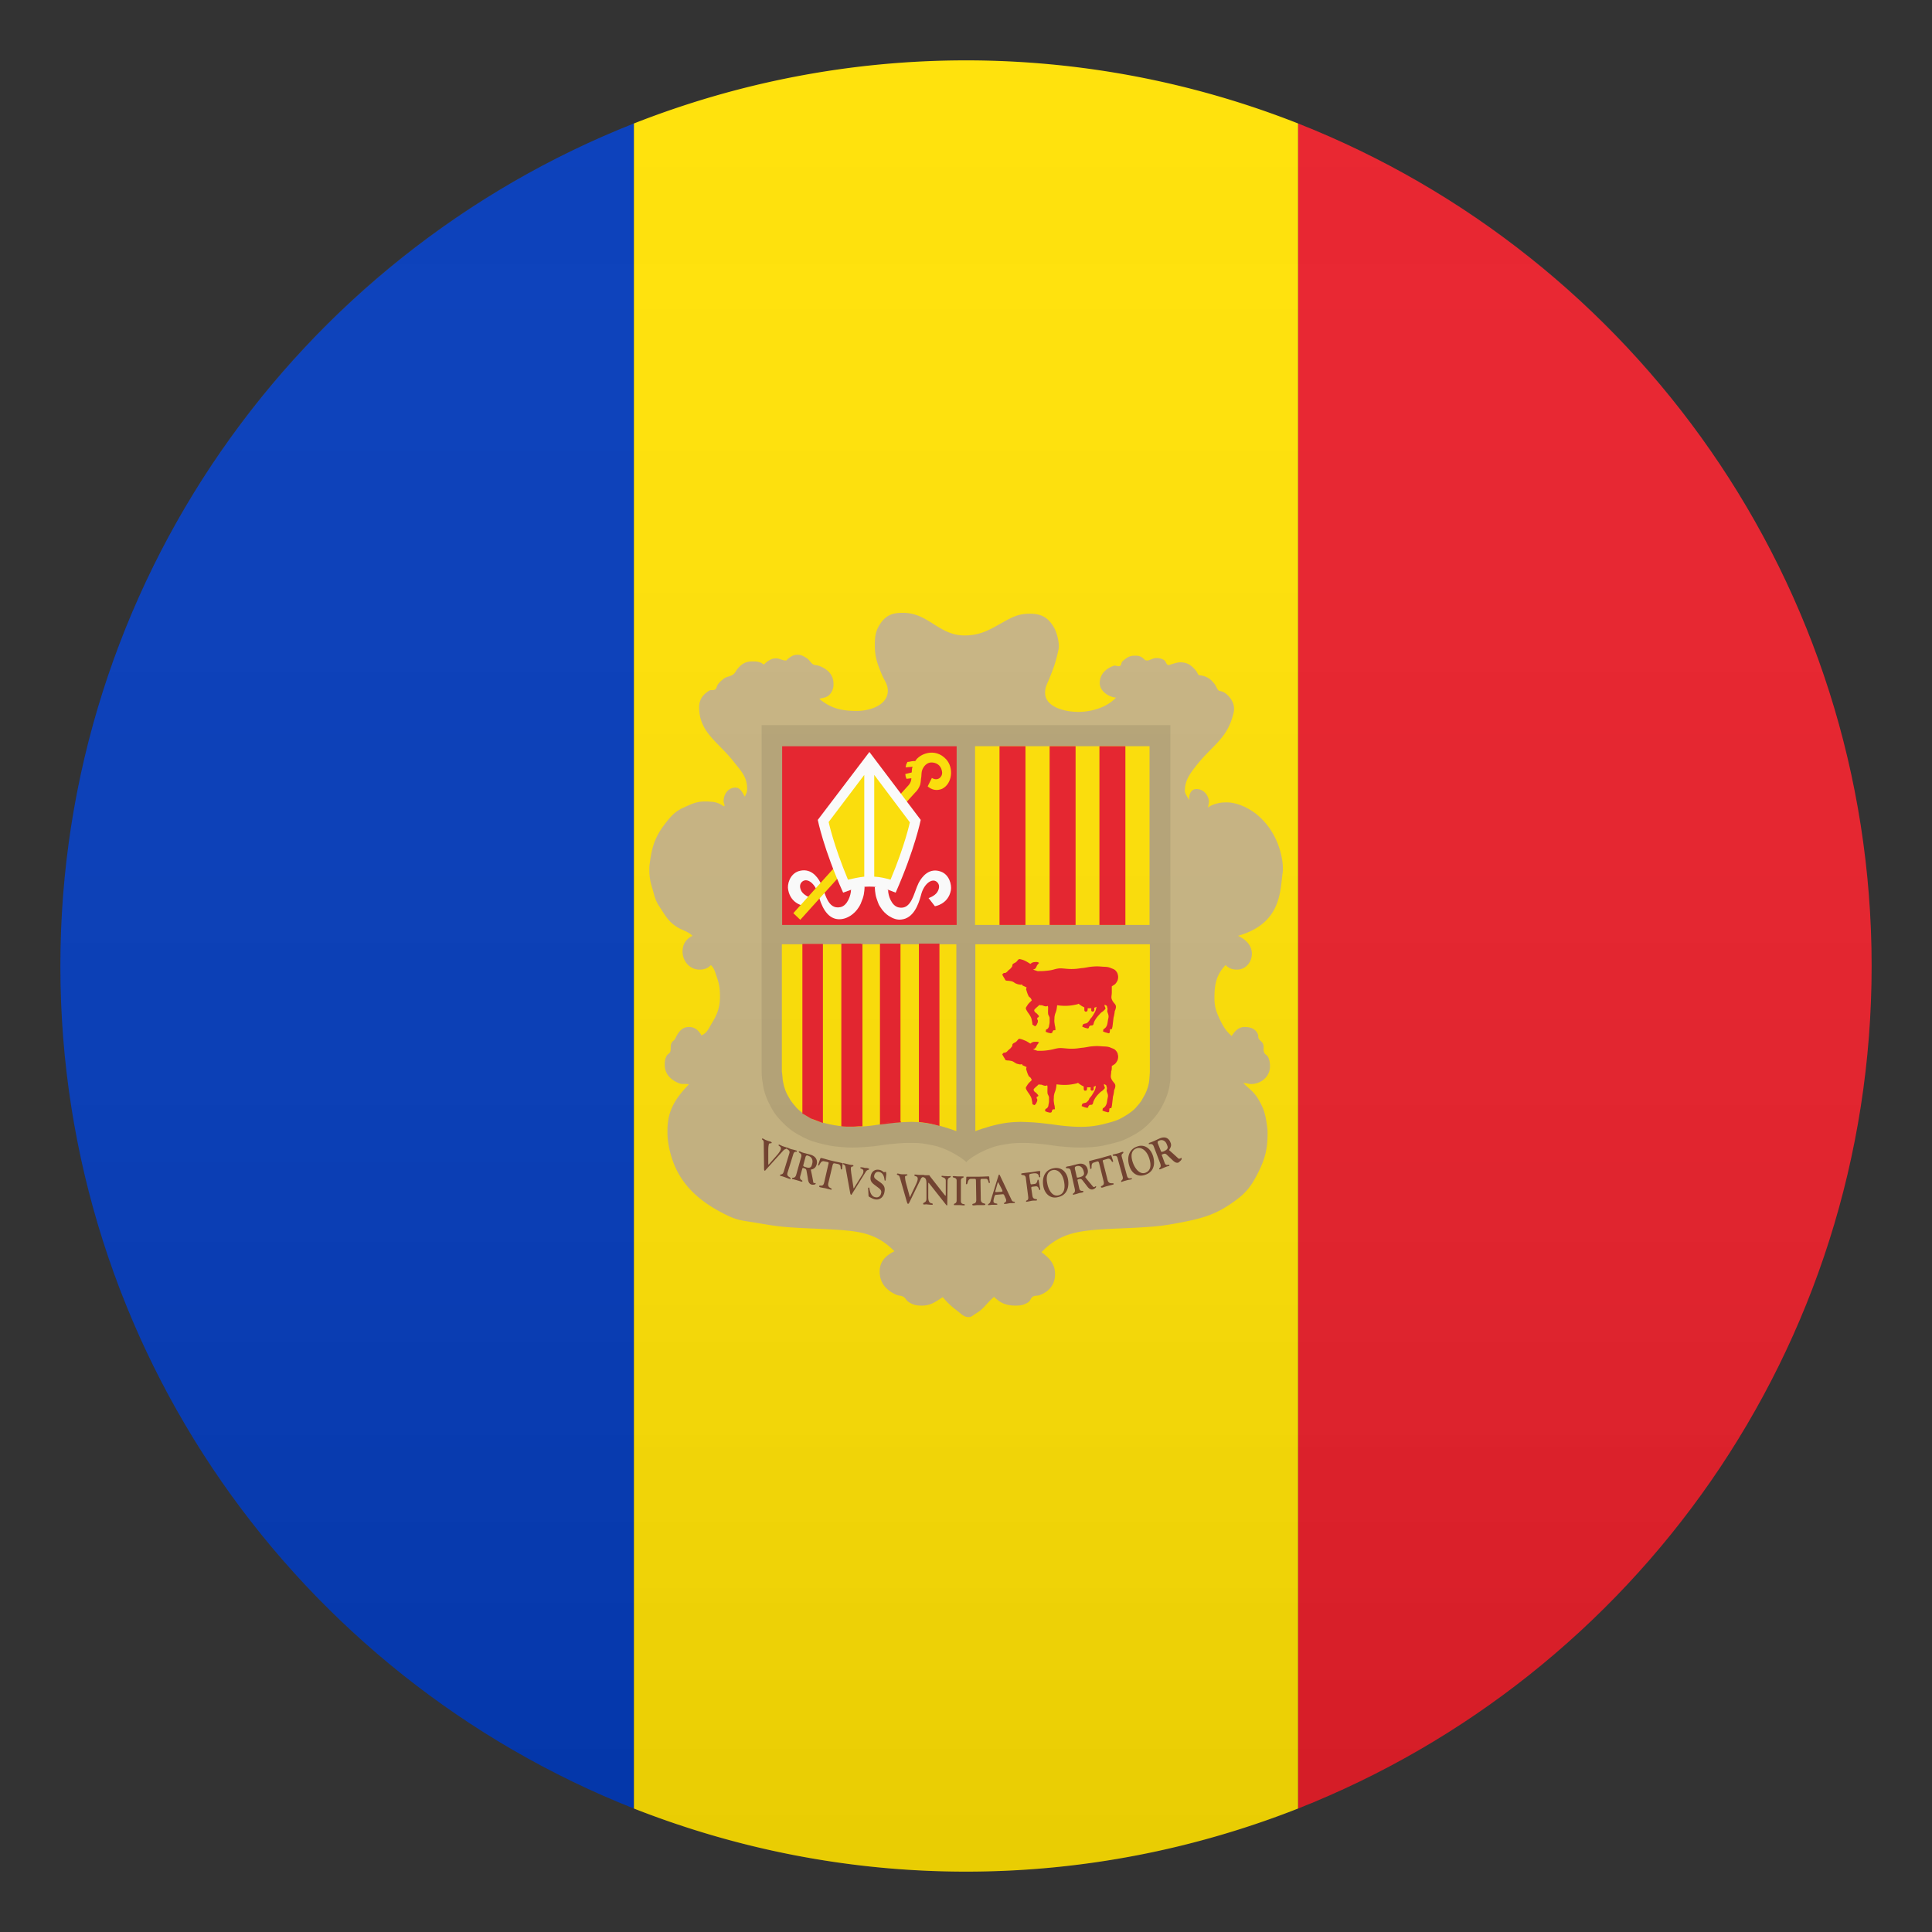
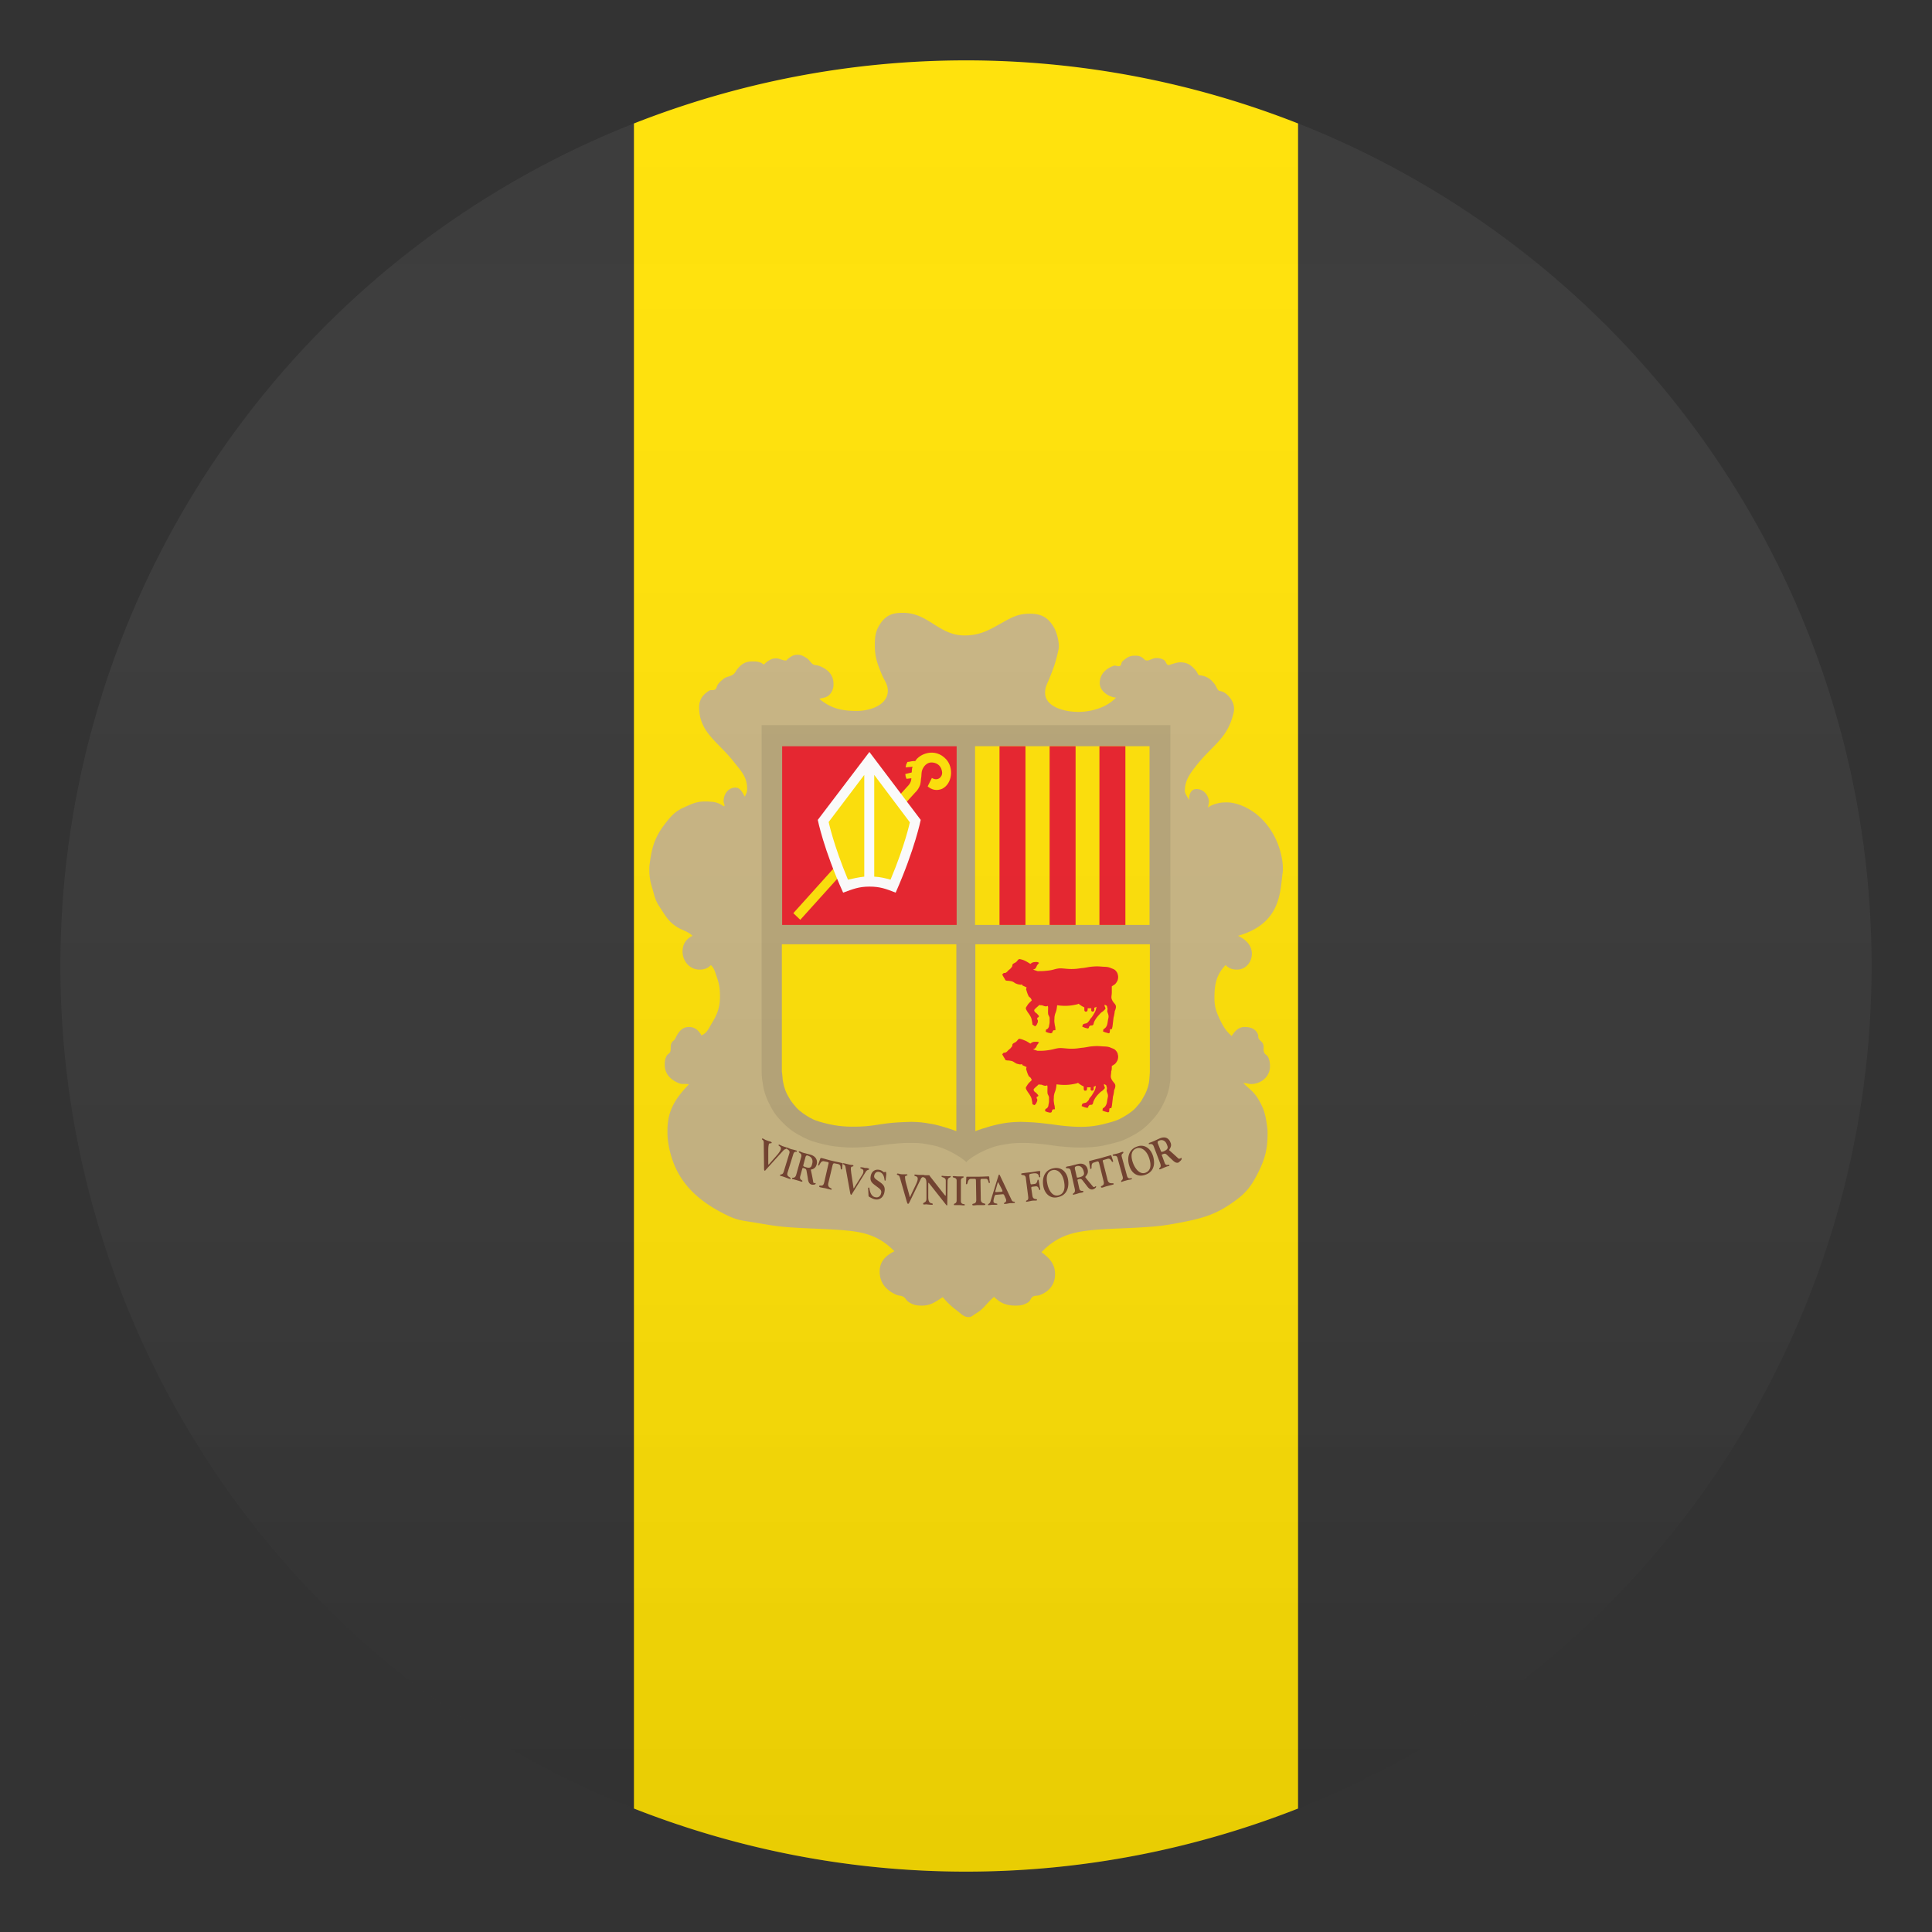
<svg xmlns="http://www.w3.org/2000/svg" xml:space="preserve" style="enable-background:new 0 0 64 64" viewBox="0 0 64 64">
  <rect x="0" y="0" width="64" height="64" fill="#333333" stroke="none" />
-   <path d="M2 32c0 12.68 7.88 23.52 19 27.91V4.09C9.88 8.48 2 19.32 2 32z" style="fill:#0038b8" />
-   <path d="M62 32c0-12.68-7.88-23.52-19-27.91v55.82C54.13 55.52 62 44.68 62 32z" style="fill:#e81c27" />
  <path d="M32 2c-3.88 0-7.59.75-11 2.09v55.82C24.41 61.25 28.12 62 32 62s7.59-.75 11-2.09V4.09A30.018 30.018 0 0 0 32 2z" style="fill:#ffe000" />
  <path d="M42.49 28.91c.04-.27-.05-1.23-.81-1.89-.25-.22-.65-.43-1.02-.44-.07 0-.14 0-.21.01-.15.02-.31.07-.44.16.02-.06.04-.15.04-.21-.03-.23-.21-.42-.44-.4-.17.01-.24.21-.21.37-.04-.07-.15-.22-.15-.31 0-.35.17-.57.38-.84.5-.64.99-.87 1.2-1.62.02-.07.05-.17.05-.24.01-.21-.13-.43-.31-.55-.08-.05-.13-.05-.19-.07-.05-.02-.09-.14-.12-.18-.04-.07-.07-.09-.12-.15a.634.634 0 0 0-.41-.18c-.04 0-.07-.1-.11-.15-.16-.19-.29-.28-.53-.28-.12 0-.34.09-.38.09-.08 0-.08-.13-.16-.17a.442.442 0 0 0-.25-.06c-.13 0-.19.08-.31.08-.06 0-.08-.04-.13-.08-.09-.07-.16-.08-.27-.08-.18 0-.27.07-.4.18-.06.05-.03.13-.09.16-.05.03-.14-.02-.19-.01-.28.09-.48.29-.48.58 0 .26.29.46.54.48-.47.49-1.23.48-1.32.47-.41-.01-1.03-.17-1.03-.63 0-.19.07-.3.14-.47.15-.37.21-.54.3-.94.05-.21-.04-.57-.15-.76-.19-.33-.42-.45-.79-.45-.37 0-.57.1-.89.28-.46.26-.76.44-1.28.44-.85 0-1.19-.75-2.04-.75-.31 0-.53.06-.72.32-.18.25-.21.44-.21.75 0 .39.08.61.23.97.08.2.2.32.2.54 0 .47-.57.67-1.03.67-.5 0-.85-.08-1.24-.4.12-.04.21-.03.31-.11a.48.48 0 0 0 .16-.39c0-.31-.21-.5-.5-.6-.06-.02-.11-.01-.17-.04-.1-.06-.12-.15-.22-.21-.11-.07-.18-.11-.3-.11-.13 0-.19.04-.3.12-.04.02-.05.07-.09.07-.12 0-.2-.07-.32-.07-.11 0-.15.02-.24.07a.8.8 0 0 0-.16.13c-.01.01-.08-.05-.11-.06-.11-.04-.17-.04-.28-.04-.23 0-.36.09-.5.26-.05.06-.06.12-.13.17-.13.09-.23.06-.35.17-.07.06-.12.1-.17.18-.03.05-.03.12-.08.15-.06.04-.14 0-.2.04-.21.13-.33.3-.33.55 0 .84.64 1.15 1.15 1.81.24.3.44.5.44.89 0 .1-.03.17-.08.26-.08-.15-.15-.3-.31-.3-.23 0-.39.21-.39.45 0 .06.03.09.03.15 0 .05-.08-.02-.12-.04a.698.698 0 0 0-.32-.09c-.08-.01-.13-.01-.21-.01-.28 0-.43.08-.68.19-.3.13-.44.29-.64.55-.34.44-.44.78-.51 1.34-.01.07-.01.11-.01.18 0 .27.04.43.12.69.06.22.09.35.22.54.19.29.29.49.58.67.19.12.34.13.51.29-.21.1-.33.28-.33.52 0 .32.24.6.56.6.16 0 .27-.04.38-.15.12.12.14.24.2.41.08.23.1.38.1.63 0 .35-.08.57-.26.87-.11.18-.16.33-.35.42-.1-.17-.22-.28-.42-.28-.23 0-.35.17-.45.38-.03.07-.09.08-.12.14-.05.1-.02.17-.04.28-.02.08-.09.09-.13.16-.05.1-.06.18-.06.29 0 .31.2.51.49.62.11.04.19 0 .31.03-.45.47-.71.87-.71 1.53 0 .11 0 .17.01.28.15 1.26.86 2 1.99 2.54.33.16.54.17.9.23.47.08.74.13 1.21.16.6.04.94.04 1.54.08.78.05 1.32.15 1.87.71-.29.14-.49.34-.49.67 0 .37.21.62.55.77.09.04.16.02.24.07.08.05.09.12.17.17.15.1.26.12.44.12.29 0 .44-.12.69-.28.17.2.28.3.49.46.13.1.21.2.37.2.1 0 .15-.07.24-.12.27-.16.35-.34.6-.55.21.21.41.29.71.29.17 0 .28-.02.42-.11.08-.05.08-.15.16-.19.07-.04.12-.02.2-.04.32-.11.53-.35.53-.7 0-.34-.18-.53-.45-.73.56-.58 1.11-.69 1.9-.75.6-.04.95-.04 1.55-.08.47-.03.74-.07 1.2-.16.72-.14 1.16-.27 1.76-.71.39-.28.56-.52.78-.96.22-.45.3-.76.3-1.27 0-.08 0-.12-.01-.19-.05-.4-.1-.63-.31-.97-.14-.23-.29-.32-.48-.51.1-.01.15.03.25.03.33 0 .63-.24.63-.58 0-.12-.01-.2-.06-.31-.03-.07-.1-.08-.13-.15-.05-.11.01-.2-.05-.31-.04-.07-.09-.08-.13-.15-.03-.05-.01-.1-.03-.15-.08-.18-.24-.24-.44-.24s-.32.13-.43.3c-.21-.19-.29-.34-.41-.59-.11-.24-.16-.4-.16-.67 0-.45.06-.77.37-1.09.11.11.22.15.38.15.28 0 .49-.24.49-.53 0-.26-.19-.47-.46-.59 1.45-.41 1.39-1.49 1.48-2.09z" style="fill:#c7b37f" />
  <path d="M38.77 35.51V24.02H25.23V35.5s0 .17.02.28c.04.31.09.5.23.78s.24.42.46.64c.22.22.37.32.64.46s.43.18.72.25.46.08.75.1c.27.01.42 0 .7-.02.29-.02.45-.06.74-.09.24-.02.38-.04.62-.04.25 0 .39 0 .63.05.23.04.36.07.57.16.29.12.63.34.7.43.07-.1.4-.31.7-.43.21-.09.34-.12.57-.16.24-.04.38-.05.63-.05.24 0 .38.02.62.04.29.03.45.07.74.09.27.02.42.03.7.02.3-.01.47-.03.75-.1.29-.07.46-.11.72-.25.27-.14.42-.24.64-.46.21-.22.32-.36.46-.64s.19-.47.23-.78v-.27z" style="fill:#b5a374" />
  <path d="m26.85 38.25-.23-.06c-.07-.02-.08-.03-.13-.05-.01 0-.03 0-.03.01-.01.05.12.04.08.18l-.16.57c-.04.16-.13.09-.14.13-.01.03.02.03.03.03.06.02.11.03.17.05.05.01.08.03.1.03.03.01.04 0 .04-.01.01-.05-.11-.03-.07-.17l.06-.22c.01-.04.01-.06.07-.04.06.02.07.04.08.1l.04.23c.01.09.03.18.12.21.04.01.13.01.14-.03 0-.01 0-.02-.01-.02h-.04c-.01 0-.03-.01-.03-.03-.03-.19-.08-.4-.08-.41 0-.01.04-.01.08-.03.04-.02.09-.06.11-.14.02-.06.05-.25-.2-.33zm.05.32c-.02.08-.05.15-.22.09-.03-.01-.08-.02-.07-.06l.07-.26c.02-.08.06-.07.1-.05.12.04.16.15.12.28zm2.44.25c-.01 0-.05.01-.06.01-.03-.01-.07-.07-.17-.08-.14-.02-.25.07-.27.23-.02.14.04.2.13.27.17.13.24.16.22.27-.02.11-.1.16-.19.14-.13-.02-.18-.16-.2-.29 0-.02 0-.03-.02-.03-.03 0-.02.04-.02.06l.01.19c0 .03 0 .04.03.06.06.03.12.07.19.08.15.03.28-.07.31-.25.03-.17-.04-.24-.15-.32-.14-.1-.21-.13-.19-.22.02-.09.08-.13.15-.12.2.03.18.28.2.29.03 0 .03-.01.03-.04l.02-.18c-.01-.05 0-.07-.02-.07zm-1.44-.29c-.11-.03-.18-.04-.35-.08-.17-.04-.24-.07-.35-.09-.02 0-.02.01-.03.03l-.06.17c0 .02-.02.04 0 .05.05.01.06-.17.19-.14l.1.02c.05.01.06.02.04.08l-.14.61c-.04.16-.15.06-.16.11-.01.03.01.03.03.04.05.01.09.02.16.03.08.02.11.03.16.04.03.01.06.02.06-.01.01-.04-.15-.03-.11-.2l.14-.59c.02-.06.03-.07.08-.06l.1.02c.13.03.06.16.11.18.03.01.03-.05.03-.06l.01-.12c0-.01.01-.03-.01-.03zm-1.81.31.19-.61c.04-.12.11-.05.12-.09 0-.02 0-.02-.03-.03-.06-.02-.11-.03-.15-.04-.04-.01-.08-.03-.13-.05-.01 0-.04-.02-.04 0 0-.01-.01-.02-.03-.02l-.09-.03c-.03-.01-.06-.03-.09-.04-.01-.01-.04-.02-.05 0-.01.04.11.04.07.16-.01.02-.03.06-.09.14l-.29.33-.02.02c-.01 0-.01-.02-.01-.03v-.46c0-.09.01-.15.02-.19.02-.05.08-.01.09-.04.01-.02 0-.02-.03-.04-.02-.01-.05-.01-.12-.04-.04-.01-.07-.03-.11-.05-.02-.01-.05-.03-.06 0 0 .01.01.02.01.02.04.03.05.05.05.11l.01.84c0 .06.01.08.02.08s.02 0 .04-.03l.58-.64c.06-.06.1-.04.11-.07 0 .04.12.05.09.16l-.19.62c-.04.12-.11.06-.12.11 0 .01 0 .02.01.02.03.01.08.02.13.04.09.03.13.05.17.06.03.01.04.01.04-.01 0-.06-.15-.05-.1-.2zm2.7-.11c0-.02-.01-.02-.04-.03-.03-.01-.07-.01-.1-.01a.355.355 0 0 0-.1-.02c-.01 0-.05-.01-.05.01-.01.05.12.02.1.14 0 .02-.01.07-.07.15l-.23.37c-.01.01-.01.03-.02.02-.01 0-.01-.02-.01-.03l-.07-.46c-.01-.09-.02-.15-.01-.19.01-.06.08-.02.08-.06 0-.02 0-.02-.04-.03-.02 0-.05 0-.13-.02l-.12-.03c-.02 0-.05-.02-.06.01 0 .01.01.02.02.02.04.02.06.04.07.1l.15.83c.01.06.02.07.03.08.01 0 .02 0 .04-.04l.46-.74c.05-.06.1-.04.1-.07zm7.5.57c-.01 0-.02.01-.03.02-.01 0-.03.01-.05-.01-.12-.14-.26-.31-.26-.32 0-.01.03-.03.05-.07.03-.04.05-.1.03-.18-.01-.06-.08-.24-.33-.18l-.23.06c-.07.02-.08.01-.14.03-.01 0-.02.01-.02.03.01.05.13-.03.16.11l.13.58c.04.17-.07.15-.06.19.01.03.03.02.04.01.06-.01.11-.03.18-.05.05-.01.08-.01.1-.02.03-.01.03-.02.03-.03-.01-.05-.11.03-.14-.11l-.05-.23c-.01-.05-.02-.05.04-.07.06-.01.08-.01.12.04l.14.18c.05.07.11.14.2.12.05-.01.12-.06.11-.1 0 0-.01-.01-.02 0zm-.54-.3c-.03.01-.08.02-.08-.01l-.06-.26c-.02-.08.02-.09.06-.1.12-.03.2.05.23.18.02.07.03.15-.15.19zm.94.09-.15-.59c-.02-.06-.01-.07.04-.08l.1-.03c.13-.04.13.11.18.1.03-.01 0-.06 0-.07l-.04-.12c0-.01-.01-.03-.03-.03-.11.03-.18.05-.35.1-.17.04-.24.06-.35.09-.02 0-.01.02-.01.04l.03.18c0 .02 0 .05.03.04.05-.01-.03-.18.1-.21l.09-.03c.05-.01.06-.01.08.05l.15.61c.04.16-.11.13-.09.18.01.03.03.02.05.02.04-.01.08-.03.16-.05l.16-.04c.03-.01.06-.01.05-.04-.02-.04-.16.04-.2-.12zm.64-.15-.17-.62c-.03-.12.07-.1.05-.15 0-.02-.01-.02-.04-.01-.07.02-.1.04-.15.05l-.13.03c-.01 0-.04.01-.03.03.01.05.13-.03.16.09l.17.62c.03.12-.06.11-.05.16 0 .01.01.02.02.01.03-.01.08-.03.13-.04.09-.03.13-.03.18-.04.02-.01.03-.02.03-.03-.02-.04-.13.06-.17-.1zm.34-.96c-.27.09-.35.36-.26.64.08.26.29.38.52.3.36-.12.32-.46.26-.64-.09-.27-.31-.38-.52-.3zm.27.87c-.2.07-.36-.17-.42-.36-.06-.19-.06-.38.13-.45.14-.05.33.05.42.33.07.22.06.41-.13.48zm1.2-.48c0-.01-.01-.02-.02-.01-.01 0-.02.02-.03.02-.01 0-.03.01-.05 0-.14-.13-.3-.27-.31-.28 0-.01.02-.04.04-.08s.04-.1 0-.18c-.02-.06-.11-.23-.35-.13-.07.03-.15.07-.22.1s-.08.03-.13.05c-.01.01-.02.02-.02.03.02.04.12-.05.17.09l.21.55c.06.16-.04.15-.03.19.01.03.03.01.04.01.06-.02.11-.05.17-.07.05-.02.08-.03.1-.03.03-.01.03-.02.03-.03-.02-.05-.11.05-.16-.08l-.08-.22c-.02-.04-.03-.05.03-.07.05-.02.08-.02.13.03l.17.16c.06.06.13.12.21.09.06-.05.12-.1.1-.14zm-.59-.23c-.03.01-.08.03-.09 0l-.1-.25c-.03-.08 0-.09.05-.11.11-.04.21.02.25.15.03.07.05.14-.11.21zm-3.65.56c-.28.05-.39.3-.34.59.05.27.24.42.47.37.37-.07.38-.41.35-.59-.05-.28-.25-.42-.48-.37zm.15.9c-.21.04-.33-.22-.36-.41-.04-.19-.01-.39.19-.43.15-.03.32.1.37.39.04.22 0 .41-.2.45zm-2.28-.41c.03 0 .02-.05.01-.07l-.01-.12c0-.01 0-.03-.02-.03-.11 0-.19.01-.36.01h-.36c-.02 0-.02.02-.02.03l-.01.17c0 .02-.01.05.02.05.05 0 .02-.18.15-.18h.1c.05 0 .06.01.06.07l.01.63c0 .16-.13.1-.13.15 0 .03.02.03.04.03.05 0 .08-.01.16-.01h.17c.04 0 .06 0 .06-.03 0-.04-.15 0-.15-.16l-.01-.61c0-.06.01-.07.06-.07h.1c.12-.01.09.14.13.14zm1.69-.38c0-.01-.01-.02-.03-.02-.1.01-.18.03-.27.04-.18.02-.27.03-.31.04-.02 0-.02.01-.02.03.01.05.13-.01.15.11l.08.63c.02.16-.08.1-.07.16 0 .01.01.01.02.01.06-.01.11-.02.15-.03.05-.01.1-.01.14-.01.03 0 .06 0 .05-.03 0-.04-.13.02-.15-.13l-.03-.2c-.01-.08-.02-.09.04-.1l.09-.01c.12-.02.11.13.14.12.03 0 .02-.05.01-.07l-.04-.24c-.01-.04-.02-.03-.03-.03-.02 0-.01.13-.11.14l-.08.01c-.05.01-.05 0-.06-.06l-.03-.19c-.01-.09-.01-.09.13-.11.23-.03.16.14.21.13.03 0 .02-.05.01-.06l.01-.13zm-.95.94-.38-.8c-.02-.04-.02-.04-.03-.04-.02 0-.02.03-.03.05l-.26.84c-.02.08-.08.07-.08.11 0 .02.02.01.04.01.03 0 .07-.01.1-.01h.11c.02 0 .06 0 .06-.02 0-.04-.13 0-.13-.1 0-.03.01-.08.02-.11.02-.09.04-.1.06-.1l.23-.02c.03 0 .04.01.08.11.02.04.03.06.03.09.01.08-.08.07-.07.11 0 .02.02.01.04.01.04 0 .08-.01.13-.02.08-.01.11 0 .15-.01.03 0 .04 0 .04-.02-.01-.05-.07.01-.11-.08zm-.34-.27-.16.01c-.02 0-.04 0-.04-.01 0-.02 0-.03.01-.05l.07-.25c.01-.01.01-.02.01-.02.01 0 0 0 .01.01l.12.23c.01.02.01.03.02.05 0 .02-.01.02-.04.03zm-1.34.28v-.64c0-.13.09-.08.09-.13 0-.02 0-.02-.04-.02h-.15c-.04 0-.09-.01-.13-.01-.01 0-.04 0-.04.02 0 .05.13.01.13.13v.65c0 .13-.09.09-.09.14 0 .01 0 .02.01.02h.13c.09 0 .14.01.18.01.03 0 .04 0 .04-.02 0-.05-.14.02-.13-.15zm-.36-.8c-.01 0-.05.01-.13 0-.08 0-.12-.01-.13-.01-.02 0-.02.01-.02.02 0 .04.14.02.14.14v.45c0 .03 0 .05-.01.05s-.02-.02-.04-.04l-.47-.6c-.02-.03-.01-.03-.04-.04h-.13c-.02 0-.04-.01-.06-.01h-.14c-.04 0-.07-.01-.1-.01-.02 0-.05-.01-.05.02 0 .05.12.01.11.13 0 .02-.01.07-.05.16l-.19.4c0 .01-.01.03-.02.03s-.01-.02-.01-.03l-.12-.44a.89.89 0 0 1-.03-.19c0-.06.07-.03.08-.07 0-.02-.01-.02-.04-.02h-.13c-.04 0-.08-.01-.12-.02-.02 0-.05-.02-.06.02 0 .01.02.02.02.02.05.02.06.03.08.09l.23.8c.02.06.03.07.04.07.01 0 .02-.01.04-.04l.38-.78c.02-.05.05-.06.07-.07.03.02.12 0 .12.21v.51c0 .14-.11.11-.11.17 0 .02.02.02.04.02.03 0 .06-.01.1 0 .04 0 .08.01.14.01.02 0 .04 0 .04-.02 0-.06-.15.03-.15-.23v-.46c0-.01 0-.02.01-.02l.02.02.56.71c.01.01.01.02.03.02.01 0 .01-.01.01-.04l.01-.76c0-.14.1-.11.1-.15.01-.01.01-.02-.02-.02z" style="fill:#703d29" />
  <path d="M25.91 24.72h5.78v5.92h-5.78z" style="fill:#e81c27" />
-   <path d="m28.36 29.29-.17.19c0 .16-.11.52-.35.57-.44.09-.5-.49-.66-.81-.12-.23-.35-.5-.73-.38-.29.1-.38.44-.34.62.09.48.53.53.53.53l.21-.27s-.2-.07-.29-.2c-.08-.13-.08-.26.02-.34.17-.13.43.07.53.44.09.35.27.78.65.81.14.01.28-.03.42-.12.09-.06.19-.15.27-.28.06-.1.06-.1.13-.29.06-.17.06-.38.06-.38l-.01-.01-.27-.08zm.26.1zm.36 0v-.01zm2.18-.52c-.37-.13-.61.15-.73.38-.16.32-.23.9-.66.81-.24-.05-.35-.4-.35-.57l-.17-.19-.26.08-.01.01s0 .21.06.38c.07.2.07.2.13.29.08.13.18.22.27.28.14.09.28.14.42.12.39-.04.56-.47.65-.81.09-.37.36-.57.52-.44.1.08.1.21.02.34-.09.14-.29.2-.29.2l.21.27s.44-.06.53-.53c.03-.18-.05-.52-.34-.62z" style="fill:#fff" />
  <path d="M31.34 25.15c-.37-.4-.89-.17-1.02.06-.05 0-.08 0-.13.01s-.09.02-.13.02c-.02.04-.02.05-.04.08-.01.04-.01.06-.02.1l.23-.02c-.01.04-.02.05-.02.09-.01.04 0 .06-.01.1l-.21.05.01.08.03.08.16-.02c0 .15-.11.25-.11.25l-.76.84-3.04 3.38.23.22 3.02-3.35.78-.86c.09-.08.14-.18.17-.26.03-.11.02-.17.04-.27.01-.1 0-.16.04-.25.07-.15.19-.24.34-.22.17.02.29.13.31.33.01.15-.15.3-.34.18l-.14.28c.13.11.29.16.48.08.34-.17.39-.7.13-.98z" style="fill:#ffe000" />
  <path d="M27.09 27.16s.19.97.84 2.41c.33-.12.52-.2.87-.2s.54.07.87.2c.64-1.45.83-2.41.83-2.41l-1.7-2.25-1.71 2.25z" style="fill:#fff" />
  <path d="M28.09 29.14c.19-.04.35-.08.54-.1v-3.37l-1.18 1.56s.16.76.64 1.91zm.87-3.47v3.37c.2.01.36.05.54.1.48-1.14.64-1.9.64-1.9l-1.18-1.57zm3.34-.95h5.78v5.92H32.3z" style="fill:#ffe000" />
  <path d="M33.11 24.72h.86v5.92h-.86v-5.92zm1.66 0h.86v5.92h-.86v-5.92zm1.65 0h.86v5.92h-.86v-5.92z" style="fill:#e81c27" />
  <path d="M25.93 35.78c.02.11.05.29.15.48.1.17.07.16.3.43.12.13.3.25.44.33.14.08.25.12.48.18.46.12.78.13 1.17.12.3-.01.53-.05.72-.08.27-.04.47-.06.78-.07.15-.01.29-.01.43 0 .17.01.34.04.51.07.38.08.77.23.77.23v-6.19H25.9v4.23c.01 0 .02.2.03.27z" style="fill:#ffe000" />
-   <path d="m26.6 36.87.27.16.37.14v-5.89h-.64v5.59zm3.21.26v-5.86h-.64v5.95s.44-.06.64-.07v-.02zm1.29-5.85h-.64v5.88c.22.02.43.06.64.12v-6zm-2.57 0v6.02s-.43.02-.64 0v-6.02h.64z" style="fill:#e81c27" />
-   <path d="m26.6 36.87-.01.02.27.16.4.15v-5.93h-.68v5.62l.01.01.01-.03h.02V31.3h.61v5.84l-.34-.13-.27-.16-.02.02h.02-.02zm3.21.26h.02v-5.87h-.68v5.99h.02s.11-.01.25-.03c.13-.02.29-.03.4-.04h.02v-.04h-.05v.02h.02v-.03c-.2.02-.64.08-.64.08v.02h.02V31.3h.61v5.84h.01zm1.29-5.85v-.02h-.66v5.91h.02c.22.02.43.06.64.12l.02.01v-6.04h-.02v.02h-.02v6h.02v-.02c-.21-.06-.43-.1-.65-.12v.02h.02V31.3h.62v-.02h-.02.03zm-2.57 0h-.02v6.02h.02v-.02c-.01 0-.19.01-.37.01-.1 0-.19 0-.27-.01v.02h.02v-6h.63v-.02h-.02.01v-.02h-.66v6.05h.02c.08.01.17.01.27.01.09 0 .19 0 .26-.01h.15v-6.05h-.02v.02z" style="fill:#e81c27" />
  <path d="M38.09 31.28h-5.78v6.19s.39-.15.78-.23c.18-.04.35-.06.51-.07.14-.01.28-.01.43 0 .31.01.51.04.78.07.19.03.42.06.72.08.39.02.71.01 1.17-.12.23-.06.34-.1.48-.18.14-.08.32-.19.44-.32.24-.27.2-.27.3-.43.1-.19.14-.37.15-.48.01-.07.02-.28.02-.28v-4.23z" style="fill:#ffe000" />
  <path d="M36.83 32.67c.01 0 .02-.01.02-.01.08-.05.11-.06.17-.18a.36.36 0 0 0 .02-.11c0-.02 0-.05-.01-.07 0-.03-.01-.05-.02-.07a.21.21 0 0 0-.04-.06c-.05-.07-.13-.08-.19-.11-.1-.04-.18-.03-.29-.04-.12-.01-.18-.01-.3 0-.14.01-.22.04-.36.05-.14.02-.21.03-.34.03-.16 0-.31-.03-.41-.02-.17.02-.18.06-.44.08-.09.01-.18.01-.27.01l-.15-.05c.06-.02.08-.03.1-.07.02-.03.02-.05.04-.08.02-.02.03-.04.06-.07a.09.09 0 0 0-.07-.03c-.03-.01-.04 0-.07 0-.04 0-.06.01-.09.02-.02.01-.04.03-.06.04 0 0-.09-.06-.15-.09a.65.65 0 0 0-.21-.07s-.03.01-.04.02c-.02.02-.03.04-.05.06-.03.03-.05.04-.09.06-.02.01-.03.02-.04.03-.02.02-.01.05-.02.07-.01.03-.03.04-.05.07-.03.03-.05.04-.08.07-.03.03-.04.05-.08.07-.01.01-.02.01-.02.01h-.04c-.03.01-.04.04-.06.05.01.02.01.03.02.04.01.02.05.09.06.1.01.02.02.05.04.06.04.01.06.01.09.01.06.01.09.01.14.03.04.02.06.04.1.06.03.01.05.02.09.03.03 0 .04.01.07.01.02 0 .03-.01.04-.01h.01v.03l.15.07c-.01.01-.01.02-.01.03-.01.02-.01.05 0 .06.04.14.08.22.1.23.04.02.06.06.08.11-.01.01-.02.01-.02.02-.04.04-.08.07-.12.13-.05.09-.09.09-.02.2.04.07.06.08.11.17.03.05.04.09.05.14.01.05.02.09.02.14l.09.06.05-.05.04-.09v-.07c-.02-.01-.02-.03-.02-.06s.04-.02.05-.05c.02-.03-.02-.05-.04-.08-.04-.05-.1-.06-.11-.13 0-.02.01-.03.03-.05.06-.06.08-.07.14-.13.02.01.04.01.07.01.02 0 .04.01.1.03.04.01.06.01.09 0l.02-.01c0 .01.01.03.01.05 0 .08-.01.22.01.25l.02.04c.01.02.01.03.02.05v.14c0 .05-.01.08-.02.13 0 .03-.01.05-.03.08-.02.03-.04.03-.07.05l-.01.07.08.03.09.02.05-.02c0-.02 0-.03.01-.04.01-.02.02-.03.03-.04.03-.01.05.01.06-.01.01-.02 0-.02 0-.05 0-.05-.01-.07-.02-.12-.01-.08-.02-.12-.01-.2 0-.04 0-.07.01-.11.01-.06.03-.09.05-.16.02-.07.02-.12.03-.18.22.03.41.03.66-.03.01 0 .05-.02.05-.02.06.05.12.09.19.12v.07c0 .02 0 .04.01.05.01.01.01.02.03.02.02 0 .03 0 .05-.01.02-.01.01-.03.02-.05v-.05h.12v.03c0 .02-.01.03 0 .05.01.02.02.03.04.03.01 0 .03 0 .04-.01.02-.01.02-.04.02-.06v-.06c.02 0 .06-.02.07-.03 0 .02 0 .04-.01.06 0 .02-.01.05-.02.07-.01.04-.03.06-.05.1-.03.05-.04.07-.07.11-.01.02-.03.03-.04.05-.02.02-.03.04-.04.06a.5.5 0 0 1-.07.08c-.05.04-.08.01-.15.06l-.02.07.1.04.09.02.03-.02c0-.02 0-.04.02-.05.01-.02.03-.03.05-.03.03 0 .05 0 .07-.02.02-.02.02-.07.04-.11.06-.12.12-.18.21-.28.04-.04.08-.05.12-.1.02-.02.04-.03.04-.06 0-.02-.01-.03-.02-.05-.01-.03-.01-.07-.01-.07.11.05.07.05.09.1.02.04 0 .08 0 .12.01.05.03.08.04.14.01.06-.01.1-.02.17-.01.06-.01.09-.03.15-.02.05-.04.08-.08.11-.01.01-.03.02-.04.03l-.01.07.08.03.11.03.03-.02c.01-.05 0-.12.03-.12s.05 0 .05-.02c0-.01 0-.02.01-.05.02-.14.03-.26.04-.32.02-.07.02-.09.03-.14.01-.05-.01-.02.03-.12.05-.15-.02-.17-.08-.26a.345.345 0 0 1-.05-.11c-.01-.06.01-.11.01-.2v-.2zm-2.91-.03zm2.91 2.67c.01 0 .02-.01.02-.01.08-.05.11-.06.17-.18a.36.36 0 0 0 .02-.11c0-.02 0-.05-.01-.07 0-.03-.01-.05-.02-.07a.21.21 0 0 0-.04-.06c-.05-.07-.13-.08-.19-.11-.1-.04-.18-.03-.29-.04-.12-.01-.18-.01-.3 0-.14.01-.22.04-.36.05-.14.02-.21.03-.34.03-.16 0-.31-.03-.41-.02-.17.02-.18.05-.44.08-.09.01-.18.01-.27.01l-.15-.05c.06-.02.08-.04.1-.07.02-.03.02-.05.04-.08.02-.02.03-.05.06-.07a.09.09 0 0 0-.07-.03h-.07c-.04 0-.06.01-.09.02-.02.01-.04.03-.06.04 0 0-.09-.06-.15-.09-.08-.03-.11-.05-.21-.07 0 0-.03.01-.04.02-.02.02-.03.04-.05.06-.03.03-.05.04-.09.06-.02.01-.03.02-.04.03-.02.02-.01.05-.02.07-.01.03-.03.04-.05.07-.03.03-.05.04-.08.07-.03.03-.04.05-.08.07-.01 0-.02.01-.02.01h-.04c-.03.01-.04.04-.06.05.01.02.01.03.02.04.01.02.05.09.06.1.01.02.02.05.04.06.04.01.06.01.09.01.06.01.09.01.14.03.04.02.06.04.1.06.03.02.05.02.09.03.03.01.04.01.07.01.02 0 .03-.01.04-.01h.01v.03l.15.07c-.01.01-.01.02-.01.03-.01.02-.01.05 0 .06.04.14.08.22.1.23.04.02.06.06.08.11-.01.01-.02.01-.02.02-.04.04-.08.07-.12.13-.05.09-.09.09-.02.2.04.07.06.08.11.17.03.05.04.08.05.14.01.05.02.09.02.14l.07.03.05-.05.04-.09v-.06c-.02-.02-.02-.03-.02-.06s.04-.02.05-.04c.02-.03-.02-.05-.04-.08-.04-.05-.1-.06-.11-.13 0-.02.01-.03.03-.05.06-.06.08-.07.14-.13.02.01.04.01.07.01.02 0 .04.01.1.03.04.01.06.01.09 0l.02-.01c0 .02.01.03.01.05 0 .08-.01.22.01.25l.02.04c.01.02.01.03.02.05v.14c0 .05-.01.07-.02.13 0 .03-.01.05-.03.08-.02.03-.04.03-.07.05l-.01.07.08.03.09.02.05-.02c0-.02 0-.03.01-.05.01-.02.02-.03.03-.04.03-.01.05.01.06-.01.01-.02 0-.02 0-.05 0-.05-.01-.07-.02-.12-.01-.08-.02-.12-.01-.2 0-.05 0-.07.01-.11.01-.06.03-.09.05-.16.02-.07.02-.12.03-.18.22.03.41.03.66-.03.01 0 .05-.02.05-.02.06.05.12.09.19.12v.07c0 .02 0 .03.01.05.01.01.01.02.03.02.02 0 .03 0 .05-.01.02-.01.01-.03.02-.05v-.05h.12v.03c0 .02-.01.03 0 .05.01.02.02.03.04.03.01 0 .03 0 .04-.01.02-.01.02-.04.02-.06V36c.02-.01.06-.02.07-.03 0 .02 0 .04-.01.06 0 .02-.01.05-.02.07-.01.04-.03.06-.05.1-.03.05-.04.07-.07.11-.01.02-.03.03-.04.05-.02.02-.03.04-.04.07a.5.5 0 0 1-.07.08c-.05.04-.08.01-.15.06l-.02.07.1.04.09.02.03-.02c0-.02 0-.04.02-.05.01-.02.03-.03.05-.03.03 0 .05 0 .07-.02.02-.02.02-.07.04-.11.06-.13.12-.19.21-.28.04-.04.08-.05.12-.1.02-.02.04-.03.04-.06 0-.02-.01-.03-.02-.05-.01-.03-.01-.07-.01-.07.11.05.07.05.09.1.02.04 0 .08 0 .12.01.06.03.08.04.14.01.06-.01.1-.02.17-.01.06-.01.09-.03.14-.02.05-.04.08-.08.11-.01.01-.03.02-.04.03l-.01.07.08.03.11.03.03-.02c.01-.05 0-.12.03-.12s.05 0 .05-.02c0-.01 0-.02.01-.04.02-.14.03-.26.04-.33.02-.07.02-.08.03-.14.01-.05-.01-.02.03-.12.05-.15-.02-.17-.08-.26a.345.345 0 0 1-.05-.11c-.01-.06.01-.11.01-.2.02-.04.02-.11.02-.18zm-2.91-.03z" style="fill:#e81c27" />
  <linearGradient id="a" x1="32" x2="32" y1="62" y2="2" gradientUnits="userSpaceOnUse">
    <stop offset="0" style="stop-color:#1a1a1a" />
    <stop offset=".102" style="stop-color:#393939;stop-opacity:.949" />
    <stop offset=".347" style="stop-color:#7f7f7f;stop-opacity:.826" />
    <stop offset=".569" style="stop-color:#b6b6b6;stop-opacity:.716" />
    <stop offset=".758" style="stop-color:#dedede;stop-opacity:.621" />
    <stop offset=".908" style="stop-color:#f6f6f6;stop-opacity:.546" />
    <stop offset="1" style="stop-color:#fff;stop-opacity:.5" />
  </linearGradient>
  <circle cx="32" cy="32" r="30" style="opacity:.1;fill:url(#a)" />
</svg>